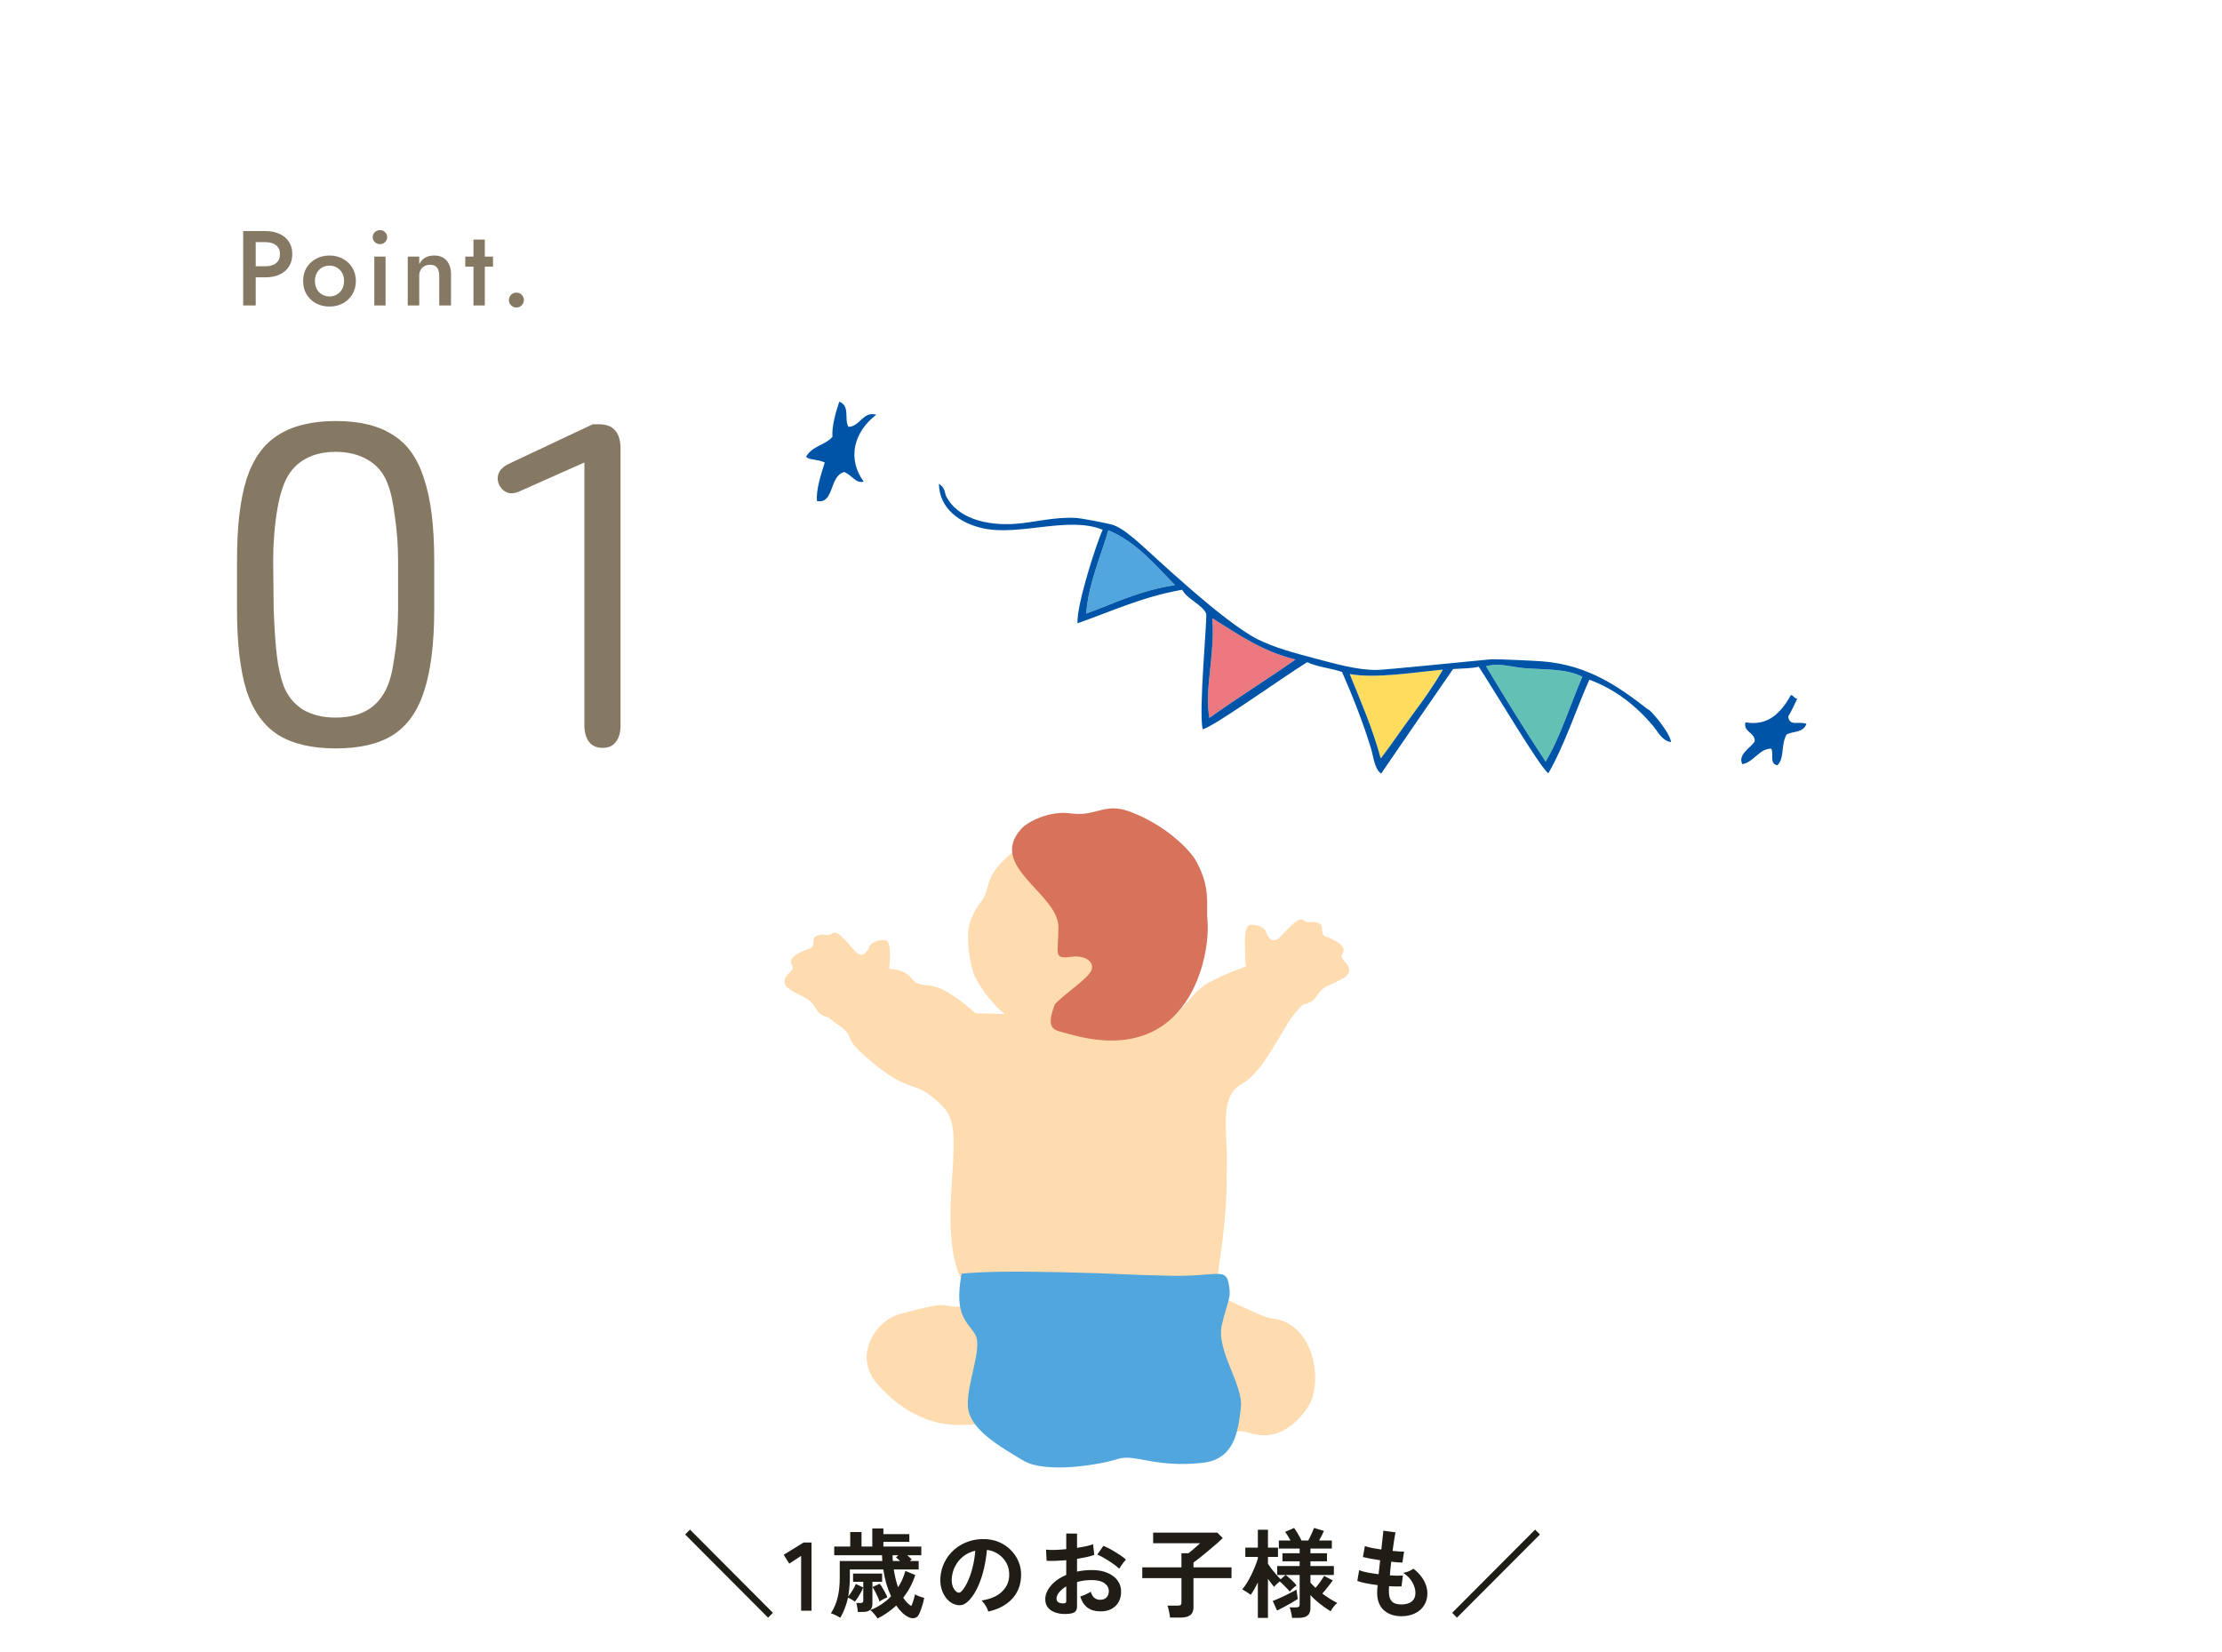
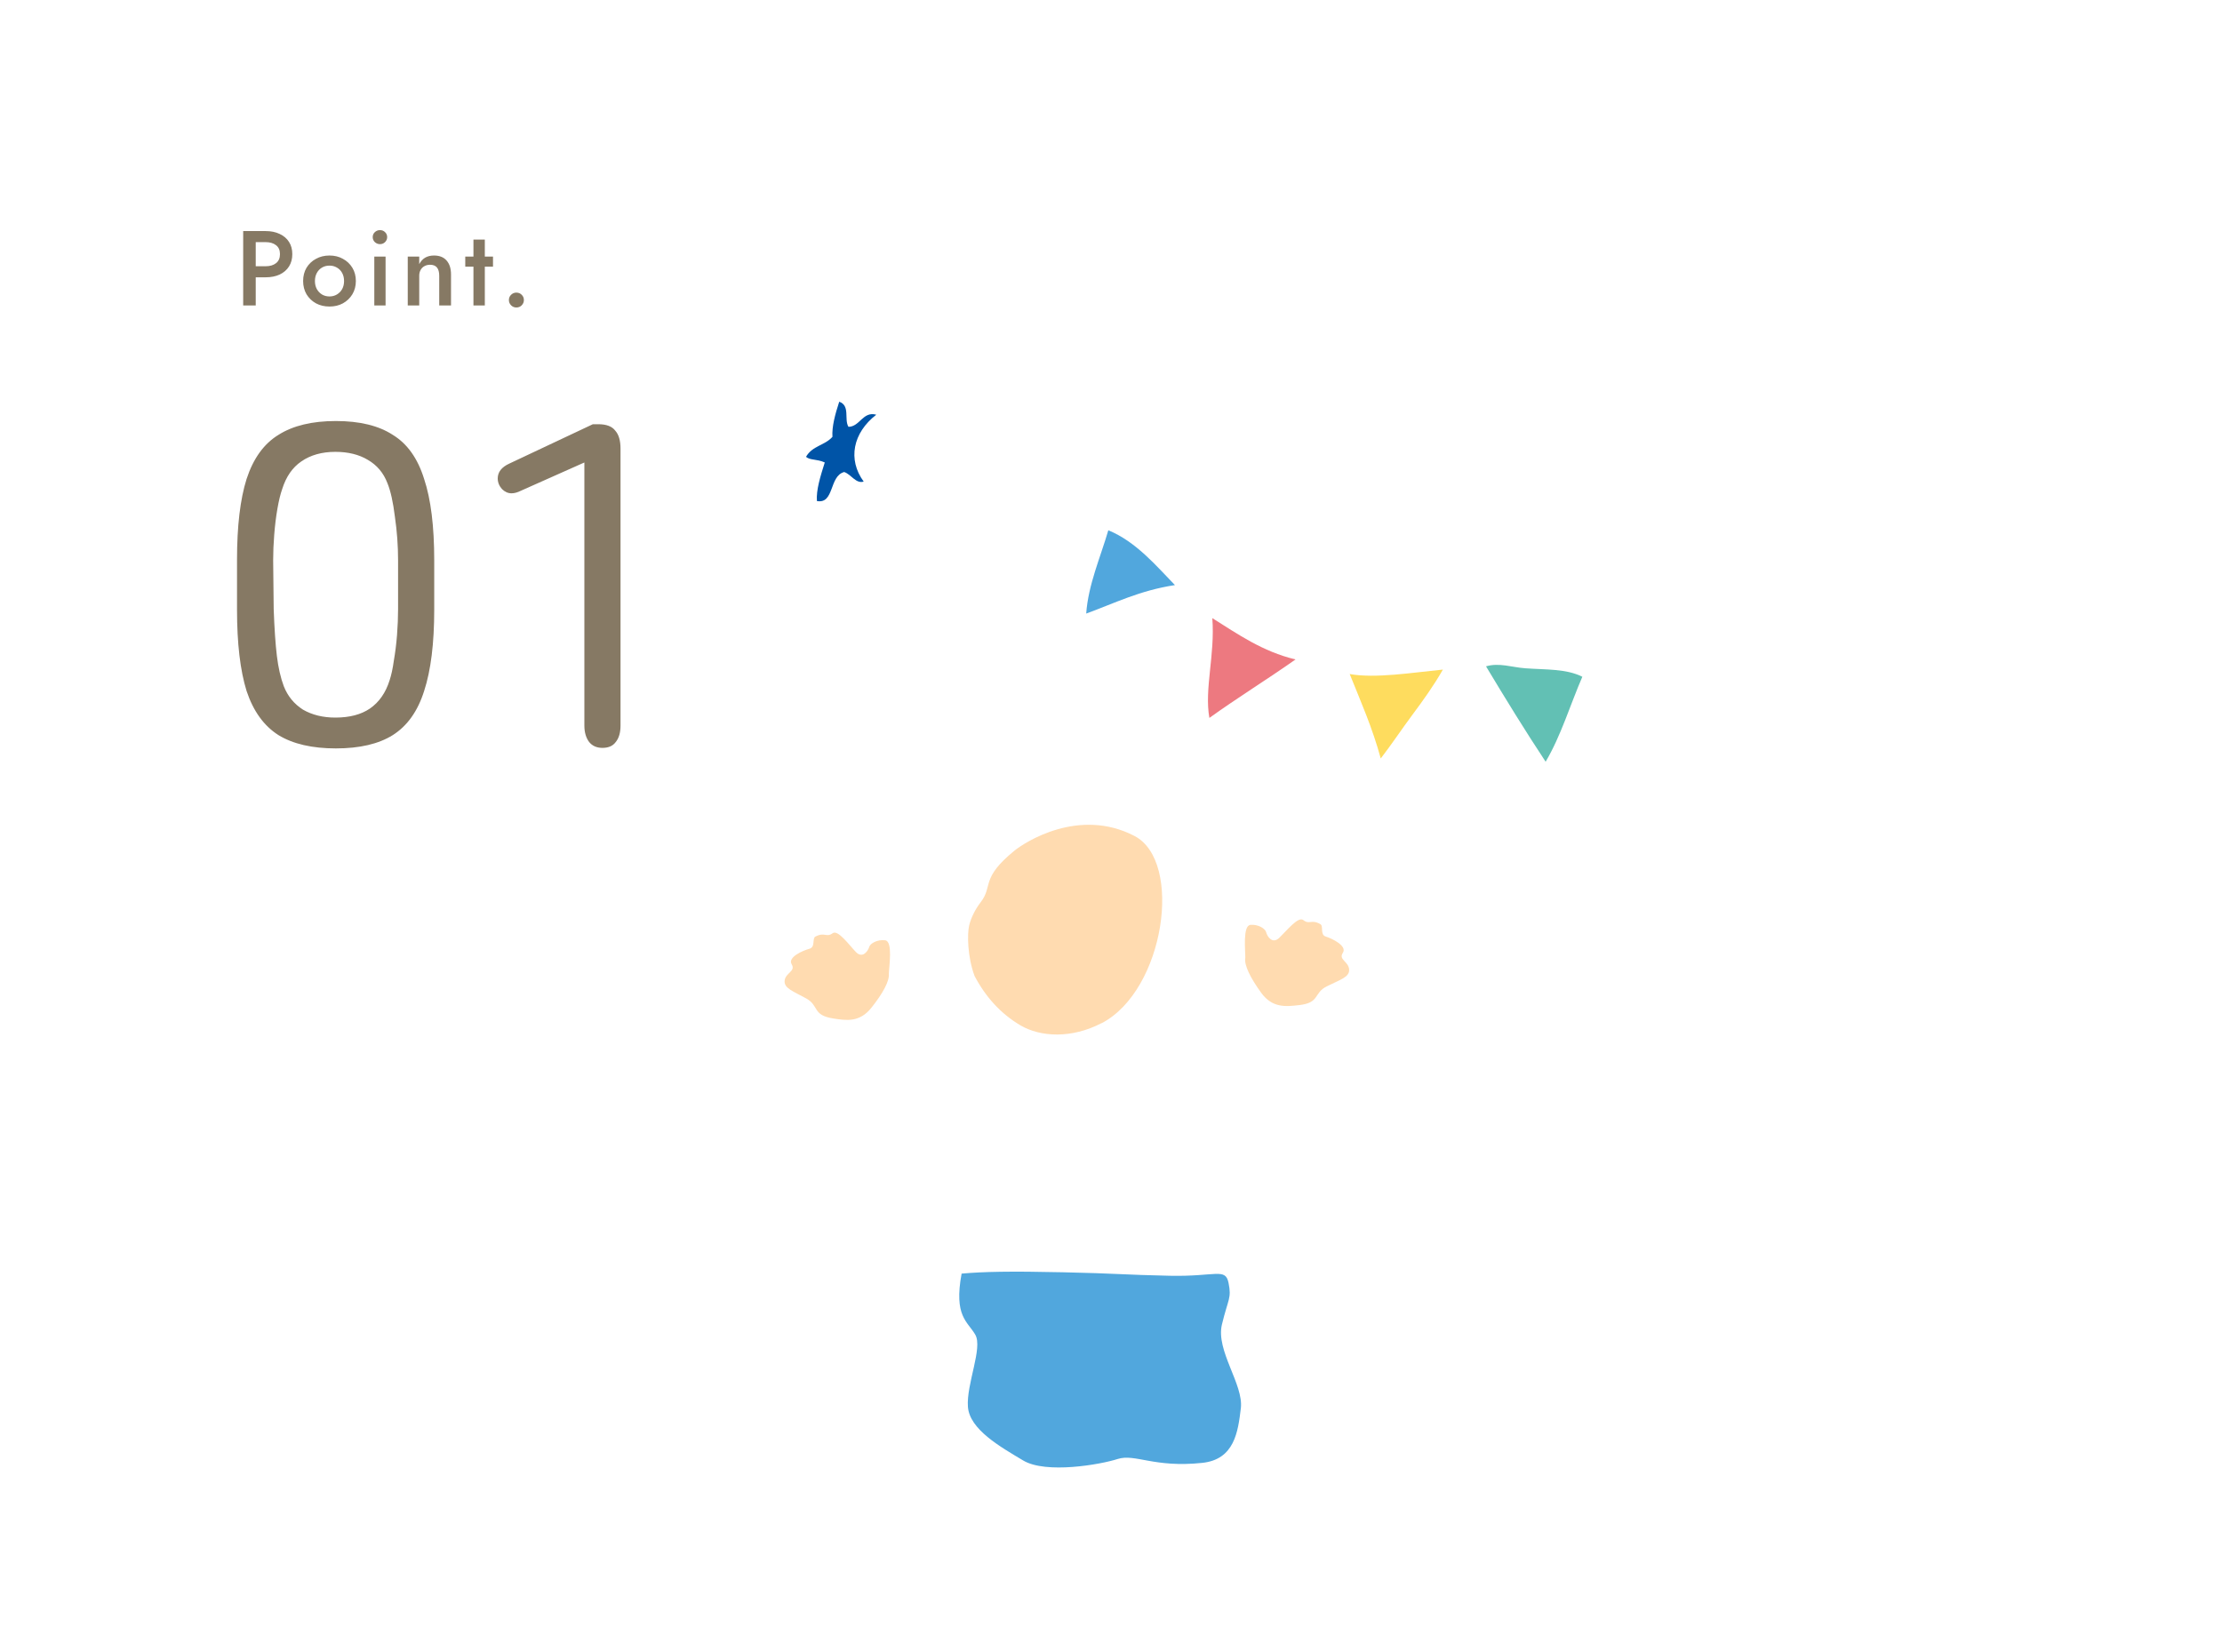
<svg xmlns="http://www.w3.org/2000/svg" width="320" height="238" viewBox="0 0 320 238" fill="none">
  <path d="M35.022 33.283H36.829V44H35.022V33.283ZM36.094 34.875V33.283H38.253C39.029 33.283 39.702 33.421 40.274 33.696C40.856 33.962 41.305 34.344 41.621 34.844C41.938 35.334 42.096 35.921 42.096 36.605C42.096 37.289 41.938 37.881 41.621 38.381C41.305 38.881 40.856 39.269 40.274 39.545C39.702 39.81 39.029 39.943 38.253 39.943H36.094V38.35H38.253C38.875 38.35 39.376 38.203 39.753 37.907C40.131 37.611 40.32 37.177 40.32 36.605C40.32 36.033 40.131 35.605 39.753 35.319C39.376 35.023 38.875 34.875 38.253 34.875H36.094ZM43.655 40.479C43.655 39.754 43.818 39.116 44.145 38.565C44.482 38.014 44.936 37.585 45.508 37.279C46.079 36.962 46.727 36.804 47.452 36.804C48.177 36.804 48.82 36.962 49.381 37.279C49.953 37.585 50.407 38.014 50.744 38.565C51.081 39.116 51.249 39.754 51.249 40.479C51.249 41.193 51.081 41.831 50.744 42.392C50.407 42.944 49.953 43.377 49.381 43.694C48.82 44 48.177 44.153 47.452 44.153C46.727 44.153 46.079 44 45.508 43.694C44.936 43.377 44.482 42.944 44.145 42.392C43.818 41.831 43.655 41.193 43.655 40.479ZM45.355 40.479C45.355 40.917 45.446 41.305 45.63 41.642C45.814 41.969 46.064 42.229 46.38 42.423C46.697 42.607 47.054 42.699 47.452 42.699C47.84 42.699 48.192 42.607 48.508 42.423C48.835 42.229 49.09 41.969 49.274 41.642C49.458 41.305 49.55 40.917 49.55 40.479C49.55 40.04 49.458 39.652 49.274 39.315C49.09 38.978 48.835 38.718 48.508 38.534C48.192 38.35 47.84 38.259 47.452 38.259C47.054 38.259 46.697 38.35 46.38 38.534C46.064 38.718 45.814 38.978 45.63 39.315C45.446 39.652 45.355 40.04 45.355 40.479ZM53.675 34.155C53.675 33.87 53.777 33.63 53.982 33.436C54.196 33.242 54.441 33.145 54.717 33.145C55.013 33.145 55.257 33.242 55.451 33.436C55.656 33.63 55.758 33.87 55.758 34.155C55.758 34.431 55.656 34.671 55.451 34.875C55.257 35.069 55.013 35.166 54.717 35.166C54.441 35.166 54.196 35.069 53.982 34.875C53.777 34.671 53.675 34.431 53.675 34.155ZM53.905 36.957H55.528V44H53.905V36.957ZM63.254 39.713C63.254 39.193 63.147 38.8 62.932 38.534C62.718 38.269 62.386 38.136 61.937 38.136C61.631 38.136 61.361 38.203 61.126 38.335C60.891 38.458 60.707 38.641 60.575 38.886C60.442 39.121 60.376 39.397 60.376 39.713V44H58.722V36.957H60.376V38.044C60.6 37.626 60.886 37.315 61.233 37.11C61.59 36.906 62.014 36.804 62.504 36.804C63.3 36.804 63.907 37.049 64.326 37.539C64.744 38.019 64.953 38.682 64.953 39.529V44H63.254V39.713ZM67.004 36.957H71V38.412H67.004V36.957ZM68.183 34.508H69.821V44H68.183V34.508ZM73.288 43.219C73.288 42.923 73.391 42.673 73.595 42.469C73.809 42.255 74.064 42.147 74.36 42.147C74.677 42.147 74.937 42.255 75.141 42.469C75.345 42.673 75.447 42.923 75.447 43.219C75.447 43.505 75.345 43.755 75.141 43.969C74.937 44.184 74.677 44.291 74.36 44.291C74.064 44.291 73.809 44.184 73.595 43.969C73.391 43.755 73.288 43.505 73.288 43.219Z" fill="#867964" />
  <path d="M34.134 80.624C34.134 75.776 34.593 71.897 35.512 68.988C36.481 66.028 38.012 63.91 40.105 62.634C42.197 61.307 44.953 60.644 48.372 60.644C51.792 60.644 54.522 61.307 56.563 62.634C58.656 63.91 60.161 66.028 61.08 68.988C62.05 71.897 62.535 75.801 62.535 80.701V87.82C62.535 92.668 62.05 96.572 61.08 99.532C60.161 102.441 58.656 104.559 56.563 105.886C54.522 107.162 51.792 107.8 48.372 107.8C44.953 107.8 42.197 107.162 40.105 105.886C38.012 104.559 36.481 102.441 35.512 99.532C34.593 96.572 34.134 92.668 34.134 87.82V80.624ZM39.416 87.743C39.518 90.55 39.671 92.796 39.875 94.48C40.079 96.164 40.411 97.619 40.87 98.843C41.432 100.272 42.35 101.395 43.626 102.212C44.953 102.977 46.51 103.36 48.296 103.36C50.337 103.36 51.996 102.926 53.272 102.059C54.599 101.14 55.543 99.787 56.104 98.001C56.359 97.236 56.563 96.292 56.717 95.169C56.921 93.995 57.074 92.77 57.176 91.494C57.278 90.168 57.329 88.917 57.329 87.743V80.701C57.329 78.608 57.176 76.516 56.87 74.423C56.614 72.331 56.257 70.723 55.798 69.601C55.237 68.121 54.292 66.998 52.965 66.232C51.69 65.467 50.133 65.084 48.296 65.084C46.357 65.084 44.723 65.543 43.397 66.462C42.121 67.33 41.202 68.656 40.641 70.443C40.386 71.157 40.156 72.101 39.952 73.275C39.748 74.449 39.594 75.699 39.492 77.026C39.39 78.302 39.339 79.527 39.339 80.701L39.416 87.743ZM84.158 66.615L75.048 70.672C74.538 70.927 74.079 71.055 73.67 71.055C73.16 71.055 72.701 70.851 72.292 70.443C71.884 69.983 71.68 69.473 71.68 68.912C71.68 67.993 72.241 67.279 73.364 66.768L85.383 61.103H86.148C87.322 61.103 88.139 61.41 88.598 62.022C89.108 62.583 89.364 63.451 89.364 64.625V104.508C89.364 105.529 89.134 106.32 88.674 106.881C88.266 107.443 87.628 107.723 86.761 107.723C85.944 107.723 85.306 107.443 84.847 106.881C84.388 106.269 84.158 105.478 84.158 104.508V66.615Z" fill="#867964" />
-   <path d="M110.614 233.008L98.672 221.024L99.372 220.324L111.314 232.308L110.614 233.008ZM115.374 232V224.104L113.666 225.224L112.868 223.95L115.724 222.186H116.872V232H115.374ZM126.381 233.12C126.259 232.924 126.091 232.7 125.877 232.448C125.662 232.196 125.475 232.019 125.317 231.916C125.905 231.692 126.451 231.412 126.955 231.076C127.459 230.74 127.916 230.357 128.327 229.928C128.065 229.368 127.837 228.761 127.641 228.108C127.454 227.455 127.309 226.773 127.207 226.064H122.391V227.212C122.391 227.716 122.367 228.197 122.321 228.654C122.283 229.102 122.227 229.541 122.153 229.97C122.367 229.699 122.577 229.396 122.783 229.06C122.997 228.715 123.151 228.411 123.245 228.15L124.309 228.654C124.243 228.85 124.141 229.079 124.001 229.34C123.861 229.601 123.711 229.853 123.553 230.096C123.394 230.339 123.245 230.539 123.105 230.698C123.002 230.605 122.848 230.502 122.643 230.39C122.437 230.269 122.265 230.18 122.125 230.124C122.013 230.647 121.863 231.146 121.677 231.622C121.499 232.098 121.28 232.565 121.019 233.022C120.925 232.957 120.79 232.877 120.613 232.784C120.435 232.7 120.258 232.616 120.081 232.532C119.903 232.457 119.763 232.411 119.661 232.392C120.127 231.645 120.454 230.871 120.641 230.068C120.837 229.256 120.935 228.327 120.935 227.282V224.846H127.067C127.057 224.715 127.048 224.58 127.039 224.44C127.039 224.3 127.034 224.16 127.025 224.02H120.137V222.76H122.447V220.674H124.071V222.76H125.625V220.156H127.221V220.968H130.959V222.088H127.221V222.76H132.681V224.02H130.665C130.767 224.113 130.87 224.207 130.973 224.3C131.085 224.393 131.192 224.491 131.295 224.594L131.043 224.846H132.303V226.064H128.719C128.859 227.007 129.064 227.861 129.335 228.626C129.577 228.262 129.783 227.884 129.951 227.492C130.128 227.091 130.273 226.685 130.385 226.274L131.813 226.862C131.617 227.459 131.374 228.033 131.085 228.584C130.795 229.125 130.459 229.643 130.077 230.138C130.422 230.67 130.809 231.067 131.239 231.328C131.295 231.235 131.355 231.09 131.421 230.894C131.495 230.689 131.565 230.474 131.631 230.25C131.696 230.017 131.743 229.816 131.771 229.648C131.929 229.741 132.144 229.839 132.415 229.942C132.695 230.045 132.923 230.115 133.101 230.152C132.998 230.684 132.867 231.174 132.709 231.622C132.559 232.061 132.415 232.401 132.275 232.644C132.135 232.877 131.939 233.017 131.687 233.064C131.444 233.12 131.178 233.083 130.889 232.952C130.553 232.793 130.231 232.569 129.923 232.28C129.624 231.991 129.339 231.65 129.069 231.258C128.686 231.622 128.271 231.958 127.823 232.266C127.384 232.583 126.903 232.868 126.381 233.12ZM123.539 232.182C123.529 231.995 123.501 231.771 123.455 231.51C123.417 231.249 123.371 231.043 123.315 230.894H123.917C124.075 230.894 124.183 230.866 124.239 230.81C124.295 230.754 124.323 230.656 124.323 230.516V227.842H122.853V226.652H127.039V227.842H125.639V230.992C125.639 231.393 125.531 231.692 125.317 231.888C125.102 232.084 124.752 232.182 124.267 232.182H123.539ZM126.661 230.684C126.614 230.497 126.53 230.273 126.409 230.012C126.287 229.741 126.157 229.475 126.017 229.214C125.886 228.953 125.765 228.747 125.653 228.598L126.689 228.122C126.81 228.262 126.941 228.453 127.081 228.696C127.23 228.939 127.37 229.186 127.501 229.438C127.631 229.69 127.729 229.905 127.795 230.082C127.645 230.129 127.459 230.213 127.235 230.334C127.011 230.446 126.819 230.563 126.661 230.684ZM128.579 224.846H129.629C129.526 224.743 129.423 224.65 129.321 224.566C129.218 224.473 129.12 224.393 129.027 224.328L129.377 224.02H128.551C128.551 224.16 128.551 224.3 128.551 224.44C128.56 224.58 128.569 224.715 128.579 224.846ZM142.327 232.126C142.289 231.977 142.219 231.799 142.117 231.594C142.014 231.389 141.893 231.193 141.753 231.006C141.622 230.81 141.491 230.651 141.361 230.53C142.639 230.334 143.61 229.919 144.273 229.284C144.945 228.64 145.299 227.884 145.337 227.016C145.374 226.325 145.248 225.709 144.959 225.168C144.669 224.627 144.273 224.188 143.769 223.852C143.274 223.516 142.728 223.315 142.131 223.25C142.056 224.118 141.916 225.005 141.711 225.91C141.505 226.815 141.225 227.665 140.871 228.458C140.525 229.251 140.101 229.923 139.597 230.474C139.214 230.885 138.841 231.123 138.477 231.188C138.122 231.253 137.744 231.202 137.343 231.034C136.951 230.866 136.605 230.6 136.307 230.236C136.008 229.872 135.779 229.443 135.621 228.948C135.462 228.444 135.397 227.907 135.425 227.338C135.471 226.489 135.672 225.714 136.027 225.014C136.381 224.305 136.857 223.693 137.455 223.18C138.052 222.667 138.738 222.279 139.513 222.018C140.287 221.757 141.113 221.649 141.991 221.696C142.7 221.733 143.367 221.892 143.993 222.172C144.618 222.452 145.164 222.839 145.631 223.334C146.107 223.819 146.471 224.384 146.723 225.028C146.984 225.672 147.091 226.377 147.045 227.142C146.979 228.421 146.531 229.494 145.701 230.362C144.87 231.221 143.745 231.809 142.327 232.126ZM137.777 229.298C137.879 229.373 137.987 229.41 138.099 229.41C138.211 229.41 138.323 229.354 138.435 229.242C138.771 228.906 139.079 228.43 139.359 227.814C139.648 227.198 139.886 226.503 140.073 225.728C140.269 224.953 140.395 224.165 140.451 223.362C139.807 223.511 139.233 223.782 138.729 224.174C138.234 224.566 137.842 225.042 137.553 225.602C137.263 226.153 137.1 226.759 137.063 227.422C137.044 227.861 137.1 228.243 137.231 228.57C137.371 228.887 137.553 229.13 137.777 229.298ZM154.059 232.434C153.368 232.518 152.757 232.485 152.225 232.336C151.693 232.196 151.277 231.958 150.979 231.622C150.68 231.286 150.531 230.866 150.531 230.362C150.531 229.699 150.797 229.051 151.329 228.416C151.87 227.772 152.612 227.249 153.555 226.848V224.734C153.041 224.771 152.542 224.799 152.057 224.818C151.581 224.837 151.137 224.837 150.727 224.818L150.643 223.208C150.997 223.245 151.431 223.259 151.945 223.25C152.458 223.231 152.995 223.194 153.555 223.138V220.884L155.109 220.898V222.956C155.575 222.881 156.009 222.802 156.411 222.718C156.821 222.625 157.157 222.527 157.419 222.424L157.587 223.964C157.26 224.085 156.882 224.193 156.453 224.286C156.023 224.379 155.575 224.463 155.109 224.538V226.372C155.435 226.297 155.776 226.241 156.131 226.204C156.485 226.167 156.854 226.148 157.237 226.148C158.133 226.148 158.893 226.288 159.519 226.568C160.153 226.839 160.634 227.207 160.961 227.674C161.287 228.131 161.451 228.649 161.451 229.228C161.451 230.124 161.18 230.829 160.639 231.342C160.097 231.855 159.365 232.107 158.441 232.098C157.722 232.098 157.115 231.921 156.621 231.566C156.135 231.202 155.785 230.665 155.571 229.956C155.785 229.891 156.047 229.793 156.355 229.662C156.663 229.522 156.905 229.391 157.083 229.27C157.316 230.045 157.764 230.432 158.427 230.432C158.837 230.432 159.15 230.315 159.365 230.082C159.579 229.839 159.687 229.541 159.687 229.186C159.687 228.729 159.481 228.351 159.071 228.052C158.66 227.744 158.044 227.59 157.223 227.59C156.476 227.59 155.771 227.683 155.109 227.87V231.356C155.109 231.701 155.029 231.953 154.871 232.112C154.712 232.28 154.441 232.387 154.059 232.434ZM161.185 225.952C160.961 225.728 160.657 225.485 160.275 225.224C159.892 224.953 159.5 224.701 159.099 224.468C158.697 224.225 158.338 224.043 158.021 223.922L158.903 222.662C159.239 222.793 159.607 222.97 160.009 223.194C160.41 223.418 160.802 223.656 161.185 223.908C161.567 224.16 161.889 224.403 162.151 224.636C162.057 224.739 161.941 224.879 161.801 225.056C161.67 225.233 161.544 225.406 161.423 225.574C161.311 225.742 161.231 225.868 161.185 225.952ZM153.051 230.95C153.228 230.959 153.354 230.941 153.429 230.894C153.513 230.847 153.555 230.763 153.555 230.642V228.5C153.125 228.761 152.785 229.046 152.533 229.354C152.281 229.662 152.155 229.97 152.155 230.278C152.155 230.493 152.234 230.656 152.393 230.768C152.551 230.88 152.771 230.941 153.051 230.95ZM168.507 232.994C168.488 232.835 168.46 232.644 168.423 232.42C168.385 232.205 168.339 231.995 168.283 231.79C168.236 231.575 168.185 231.403 168.129 231.272H169.599C169.795 231.272 169.935 231.244 170.019 231.188C170.103 231.123 170.145 230.992 170.145 230.796V227.31H164.503V225.756H170.145V223.726H171.153C171.311 223.605 171.498 223.455 171.713 223.278C171.937 223.091 172.151 222.905 172.357 222.718C172.571 222.531 172.73 222.387 172.833 222.284H166.071V220.758H175.311L176.095 221.542C175.917 221.719 175.684 221.939 175.395 222.2C175.105 222.452 174.788 222.723 174.443 223.012C174.097 223.301 173.757 223.586 173.421 223.866C173.085 224.137 172.781 224.379 172.511 224.594C172.24 224.809 172.03 224.967 171.881 225.07V225.756H177.355V227.31H171.881V231.482C171.881 232.005 171.727 232.387 171.419 232.63C171.12 232.873 170.667 232.994 170.061 232.994H168.507ZM181.149 233.036V227.94C180.981 228.285 180.808 228.612 180.631 228.92C180.463 229.219 180.29 229.485 180.113 229.718C179.963 229.597 179.763 229.457 179.511 229.298C179.268 229.139 179.063 229.018 178.895 228.934C179.119 228.682 179.343 228.374 179.567 228.01C179.791 227.646 180.005 227.254 180.211 226.834C180.416 226.414 180.598 226.003 180.757 225.602C180.925 225.191 181.055 224.823 181.149 224.496V224.258H179.343V222.914H181.149V220.338H182.605V222.914H184.047V224.258H182.605V225.252C182.735 225.448 182.903 225.686 183.109 225.966C183.323 226.237 183.547 226.507 183.781 226.778C184.014 227.049 184.233 227.282 184.439 227.478L185.125 226.862H183.935V225.574H187.169V224.888H184.691V223.726H187.169V223.054H184.173V221.892H185.853C185.591 221.407 185.335 220.991 185.083 220.646L186.371 220.086C186.539 220.31 186.725 220.599 186.931 220.954C187.136 221.309 187.304 221.621 187.435 221.892H188.415C188.573 221.593 188.727 221.276 188.877 220.94C189.035 220.595 189.152 220.31 189.227 220.086L190.669 220.506C190.585 220.711 190.477 220.94 190.347 221.192C190.225 221.435 190.099 221.668 189.969 221.892H191.803V223.054H188.723V223.726H191.103V224.888H188.723V225.574H192.097V226.862H188.723V227.968C188.835 228.089 188.951 228.211 189.073 228.332C189.194 228.453 189.32 228.579 189.451 228.71C189.684 228.439 189.913 228.15 190.137 227.842C190.361 227.525 190.547 227.24 190.697 226.988L191.943 227.646C191.737 227.926 191.495 228.243 191.215 228.598C190.944 228.953 190.683 229.265 190.431 229.536C190.785 229.797 191.145 230.045 191.509 230.278C191.873 230.511 192.232 230.712 192.587 230.88C192.419 231.011 192.241 231.197 192.055 231.44C191.868 231.683 191.723 231.897 191.621 232.084C191.089 231.757 190.557 231.384 190.025 230.964C189.502 230.544 189.068 230.138 188.723 229.746V231.636C188.723 232.121 188.583 232.476 188.303 232.7C188.032 232.924 187.612 233.036 187.043 233.036H186.077C186.058 232.821 186.011 232.56 185.937 232.252C185.871 231.944 185.801 231.701 185.727 231.524H186.651C186.837 231.524 186.968 231.496 187.043 231.44C187.127 231.375 187.169 231.253 187.169 231.076V226.862H185.153C185.395 227.039 185.671 227.273 185.979 227.562C186.296 227.851 186.543 228.117 186.721 228.36C186.581 228.453 186.413 228.589 186.217 228.766C186.03 228.934 185.871 229.097 185.741 229.256C185.554 229.013 185.325 228.761 185.055 228.5C184.793 228.229 184.541 227.991 184.299 227.786C184.149 227.907 183.995 228.043 183.837 228.192C183.687 228.341 183.571 228.467 183.487 228.57C183.365 228.43 183.225 228.257 183.067 228.052C182.917 227.847 182.763 227.632 182.605 227.408V233.036H181.149ZM183.921 231.986L183.291 230.6C183.515 230.516 183.781 230.409 184.089 230.278C184.397 230.138 184.719 229.989 185.055 229.83C185.391 229.662 185.703 229.503 185.993 229.354C186.291 229.205 186.529 229.074 186.707 228.962C186.716 229.046 186.735 229.186 186.763 229.382C186.791 229.569 186.819 229.755 186.847 229.942C186.875 230.119 186.893 230.241 186.903 230.306C186.688 230.455 186.399 230.637 186.035 230.852C185.671 231.057 185.297 231.263 184.915 231.468C184.532 231.673 184.201 231.846 183.921 231.986ZM201.827 232.798C200.781 232.798 199.937 232.509 199.293 231.93C198.658 231.351 198.336 230.516 198.327 229.424C198.327 229.293 198.331 229.135 198.341 228.948C198.359 228.761 198.378 228.551 198.397 228.318C197.799 228.243 197.239 228.155 196.717 228.052C196.203 227.949 195.788 227.837 195.471 227.716L195.737 226.162C196.017 226.283 196.409 226.395 196.913 226.498C197.426 226.591 197.967 226.675 198.537 226.75C198.574 226.423 198.611 226.092 198.649 225.756C198.686 225.42 198.723 225.079 198.761 224.734C198.247 224.659 197.767 224.58 197.319 224.496C196.871 224.412 196.525 224.337 196.283 224.272L196.563 222.69C196.787 222.774 197.113 222.863 197.543 222.956C197.972 223.04 198.434 223.119 198.929 223.194C199.003 222.587 199.064 222.041 199.111 221.556C199.167 221.071 199.204 220.711 199.223 220.478L200.973 220.716C200.917 220.968 200.851 221.332 200.777 221.808C200.702 222.275 200.627 222.802 200.553 223.39C200.889 223.427 201.201 223.455 201.491 223.474C201.78 223.493 202.018 223.497 202.205 223.488L201.967 225.07C201.789 225.07 201.561 225.061 201.281 225.042C201.001 225.014 200.693 224.981 200.357 224.944C200.319 225.28 200.282 225.611 200.245 225.938C200.217 226.265 200.189 226.591 200.161 226.918C200.534 226.937 200.879 226.951 201.197 226.96C201.523 226.96 201.803 226.951 202.037 226.932L201.841 228.5C201.589 228.509 201.309 228.514 201.001 228.514C200.702 228.505 200.385 228.491 200.049 228.472C200.039 228.631 200.03 228.785 200.021 228.934C200.021 229.074 200.021 229.209 200.021 229.34C200.03 229.937 200.175 230.381 200.455 230.67C200.735 230.959 201.192 231.104 201.827 231.104C202.452 231.104 202.942 230.964 203.297 230.684C203.661 230.395 203.843 229.975 203.843 229.424C203.843 228.957 203.698 228.458 203.409 227.926C203.119 227.394 202.676 226.937 202.079 226.554C202.34 226.517 202.615 226.437 202.905 226.316C203.194 226.185 203.409 226.064 203.549 225.952C204.202 226.447 204.701 227.007 205.047 227.632C205.392 228.257 205.565 228.878 205.565 229.494C205.565 230.175 205.401 230.763 205.075 231.258C204.757 231.753 204.319 232.131 203.759 232.392C203.199 232.663 202.555 232.798 201.827 232.798ZM209.821 233.008L209.135 232.308L221.077 220.324L221.777 221.024L209.821 233.008Z" fill="#1F1D16" />
-   <path d="M140.468 145.947C133.615 139.749 133.122 143.245 131.17 140.821C128.993 138.13 122.516 140.51 120.886 141.079C118.591 141.872 116.693 144.854 120.403 147.395C123.899 149.787 120.403 148.693 125.594 152.993C130.795 157.293 131.374 155.771 134.034 157.83C137.09 160.189 137.412 161.476 137.315 165.83C137.219 170.184 136.543 173.937 137.09 179.138C137.648 184.404 139.492 185.455 139.578 186.752C139.696 188.543 138.152 188.329 136.307 188.039C135.074 187.846 133.948 188.136 129.647 189.251C126.194 190.152 122.763 195.203 126.302 199.299C129.84 203.396 134.034 205.165 137.658 205.251C141.283 205.326 141.862 204.425 146.688 207.428C154.302 212.168 157.798 209.83 160.844 209.262C164.093 208.651 162.527 210.141 171.653 209.155C178.645 208.393 176.061 205.176 180.2 206.463C183.525 207.493 186.377 205.584 188.286 202.785C190.678 199.278 189.348 190.549 183.182 189.905C181.981 189.776 179.932 188.629 177.037 187.374C175.332 186.645 174.688 188.329 175.686 181.412C176.844 173.347 176.608 170.709 176.694 167.02C176.769 163.331 175.514 157.915 178.785 156.157C182.335 154.248 184.898 147.245 187.203 145.154C190.667 142.012 184.361 134.559 180.565 138.226C178.678 140.049 179.332 138.827 174.227 141.454C171.214 143.009 170.645 146.13 166.838 147.384C163.031 148.639 165.348 149.165 160.243 147.717C155.138 146.269 143.803 146.022 140.479 145.947H140.468Z" fill="#FFDBB0" />
  <path d="M128.006 140.274C128.028 139.255 128.618 135.588 127.481 135.438C126.344 135.288 125.315 135.899 125.175 136.403C125.036 136.907 124.253 138.162 123.255 137.121C122.258 136.081 120.671 133.872 119.92 134.419C118.987 135.095 118.784 134.204 117.432 134.902C116.928 135.159 117.465 136.424 116.564 136.66C115.674 136.896 113.4 137.861 114.011 138.891C114.623 139.92 113.164 140.081 113.003 141.218C112.853 142.355 114.237 142.773 116.124 143.824C118.001 144.886 116.96 146.226 119.995 146.698C121.894 146.998 123.792 147.288 125.486 145.164C127.18 143.041 128.113 141.282 128.006 140.264V140.274Z" fill="#FFDBB0" />
  <path d="M179.342 138.022C179.364 137.004 178.935 133.315 180.082 133.218C181.23 133.111 182.227 133.776 182.345 134.28C182.463 134.794 183.192 136.071 184.233 135.084C185.273 134.087 186.956 131.953 187.686 132.521C188.587 133.239 188.833 132.36 190.152 133.111C190.646 133.39 190.056 134.634 190.935 134.902C191.814 135.17 194.045 136.242 193.391 137.24C192.737 138.237 194.184 138.462 194.292 139.61C194.399 140.757 192.994 141.1 191.064 142.076C189.133 143.052 190.12 144.446 187.064 144.779C185.155 144.993 183.246 145.207 181.637 143.009C180.039 140.811 179.182 139.02 179.332 138.012L179.342 138.022Z" fill="#FFDBB0" />
  <path d="M158.656 147.363C154.324 149.626 149.852 149.379 146.967 147.696C144.093 146.001 141.916 143.556 140.35 140.575C139.321 137.819 139.278 134.516 139.578 133.283C139.857 132.146 140.457 130.966 141.23 129.958C143.053 127.599 141.165 126.548 146.098 122.526C147.6 121.304 155.396 116.253 163.385 120.414C170.41 124.071 167.739 142.623 158.667 147.374L158.656 147.363Z" fill="#FFDBB0" />
-   <path d="M147.108 119.363C147.955 118.355 151.205 116.725 154.154 117.154C157.789 117.69 159.023 115.577 162.572 116.853C167.527 118.633 171.259 122.215 172.267 124.038C174.422 127.953 173.672 130.28 173.897 132.703C174.315 137.111 171.677 154.001 153.961 148.94C151.816 148.328 150.476 148.521 151.923 144.618C153.982 142.591 157.189 140.65 157.275 139.406C157.36 138.162 155.687 137.626 154.519 137.787C151.58 138.194 152.417 137.583 152.427 133.572C152.449 128.682 142.132 124.821 147.097 119.363H147.108Z" fill="#D8735B" />
  <path d="M138.485 183.449C141.638 183.17 145.455 183.085 153.08 183.256C160.705 183.417 161.863 183.621 168.491 183.76C175.118 183.9 176.48 182.559 176.93 184.8C177.381 187.042 176.877 187.031 175.976 190.774C175.064 194.527 179.107 199.407 178.7 202.828C178.292 206.248 177.778 210.216 173.145 210.71C166.196 211.45 163.461 209.348 160.962 210.152C158.464 210.956 150.635 212.329 147.354 210.367C144.072 208.404 139.654 205.916 139.396 202.656C139.139 199.396 141.573 194.141 140.447 192.232C139.332 190.323 137.348 189.594 138.485 183.449Z" fill="#51A7DD" />
  <g clip-path="url(#clip0_442_1206)">
    <path fill-rule="evenodd" clip-rule="evenodd" d="M174.59 89.035C178.283 91.351 181.818 93.846 186.573 94.987C182.516 97.849 178.19 100.513 174.168 103.407C173.421 99.196 175 94.35 174.59 89.035Z" fill="#ED7980" />
    <path fill-rule="evenodd" clip-rule="evenodd" d="M194.376 97.086C198.062 97.757 203.464 96.869 207.795 96.446C206.502 98.727 204.962 100.867 203.403 102.962C201.862 105.035 200.433 107.192 198.846 109.251C197.661 104.858 195.961 101.033 194.376 97.086Z" fill="#FEDC5E" />
    <path fill-rule="evenodd" clip-rule="evenodd" d="M169.205 84.278C164.139 85.045 160.521 86.885 156.43 88.377C156.72 84.226 158.485 80.257 159.613 76.38C163.626 78.02 166.576 81.577 169.211 84.279L169.205 84.278Z" fill="#51A7DD" />
    <path fill-rule="evenodd" clip-rule="evenodd" d="M227.879 97.481C226.115 101.556 224.809 105.973 222.594 109.719C219.636 105.245 216.802 100.636 214.009 95.978C215.902 95.419 217.738 96.119 219.671 96.259C222.705 96.48 225.562 96.31 227.879 97.481Z" fill="#62C0B4" />
-     <path fill-rule="evenodd" clip-rule="evenodd" d="M257.92 100.113C258.372 100.215 258.349 100.568 258.829 100.651C258.397 101.503 258.01 102.441 257.526 103.206C257.758 104.673 258.89 103.836 260.156 104.26C259.653 105.623 258.22 105.26 257.278 105.81C256.435 107.366 257.042 109.228 255.954 110.233C254.723 109.937 255.543 108.53 255.066 107.827C253.297 107.862 252.56 109.805 250.912 110.066C250.263 108.717 251.94 107.839 252.681 106.846C252.914 105.551 250.962 105.438 251.38 104.044C254.571 104.611 256.453 102.751 257.917 100.106L257.92 100.113Z" fill="#0054A7" />
-     <path fill-rule="evenodd" clip-rule="evenodd" d="M237.417 102.246C233.103 98.891 228.739 95.814 222.208 95.267C221.153 95.178 215.329 94.903 214.672 94.967C210.335 95.393 199.375 96.487 198.307 96.499C195.364 96.528 192.092 95.547 189.365 94.836C186.405 94.055 183.457 93.266 181.06 92.049C176.033 89.501 165.682 79.601 164.028 78.179C162.99 77.291 161.586 76.055 160.308 75.617C159.634 75.388 155.677 74.635 154.94 74.597C151.828 74.431 148.867 75.263 146.237 75.452C141.958 75.756 137.906 74.603 136.296 71.553C135.974 70.941 136.219 70.366 135.219 69.684C135.262 73.263 138.248 75.349 141.511 76.083C146.829 77.271 153.899 74.275 158.803 76.309C157.937 78.146 155.033 87.099 155.174 89.776C160.072 88.07 164.449 85.976 170.248 84.945C171.006 86.342 173.102 87.048 173.699 88.369C173.91 88.831 172.566 102.705 173.216 105.035C174.709 104.734 184.434 97.763 188.247 95.383C189.721 96.074 191.676 96.233 193.273 96.789C194.769 100.182 196.287 104.02 197.433 107.768C197.834 109.075 197.921 110.732 198.907 111.421C200.028 109.771 206.923 99.729 209.262 96.364C210.52 96.275 211.924 96.291 212.96 96.035C215.463 99.846 221.708 110.436 222.983 111.383C225.359 107.264 227.021 102.049 228.889 97.906C232.658 99.284 235.629 101.677 238.022 104.501C238.739 105.348 239.362 106.733 240.652 106.886C240.527 105.49 237.518 102.054 237.422 102.247L237.417 102.246ZM156.431 88.377C156.72 84.226 158.486 80.257 159.614 76.38C163.626 78.02 166.576 81.577 169.211 84.279C164.145 85.047 160.527 86.886 156.436 88.379L156.431 88.377ZM174.168 103.412C173.421 99.201 175 94.355 174.59 89.041C178.284 91.356 181.818 93.851 186.573 94.993C182.516 97.854 178.19 100.518 174.168 103.412ZM203.404 102.962C201.862 105.035 200.434 107.192 198.847 109.251C197.661 104.858 195.962 101.033 194.376 97.086C198.063 97.757 203.465 96.868 207.796 96.446C206.502 98.727 204.963 100.867 203.404 102.962ZM222.595 109.714C219.637 105.24 216.803 100.63 214.01 95.973C215.903 95.414 217.74 96.114 219.672 96.254C222.706 96.475 225.564 96.305 227.881 97.476C226.116 101.551 224.81 105.968 222.595 109.714Z" fill="#0054A7" />
    <path fill-rule="evenodd" clip-rule="evenodd" d="M120.862 57.863C122.481 58.436 121.529 60.392 122.191 61.478C123.835 61.471 124.261 59.197 126.197 59.733C122.818 62.348 122.056 66.19 124.382 69.366C123.263 69.713 122.608 68.347 121.578 67.988C119.38 68.567 120.186 72.635 117.647 72.168C117.528 70.585 118.149 68.603 118.779 66.612C117.591 66.079 116.701 66.328 116.076 65.802C116.997 64.192 118.771 64.175 119.884 62.922C119.789 61.462 120.262 59.696 120.863 57.858L120.862 57.863Z" fill="#0054A7" />
  </g>
  <defs>
    <clipPath id="clip0_442_1206">
      <rect width="149.056" height="30.167" fill="white" transform="translate(118.652 57.201) rotate(16.674)" />
    </clipPath>
  </defs>
</svg>